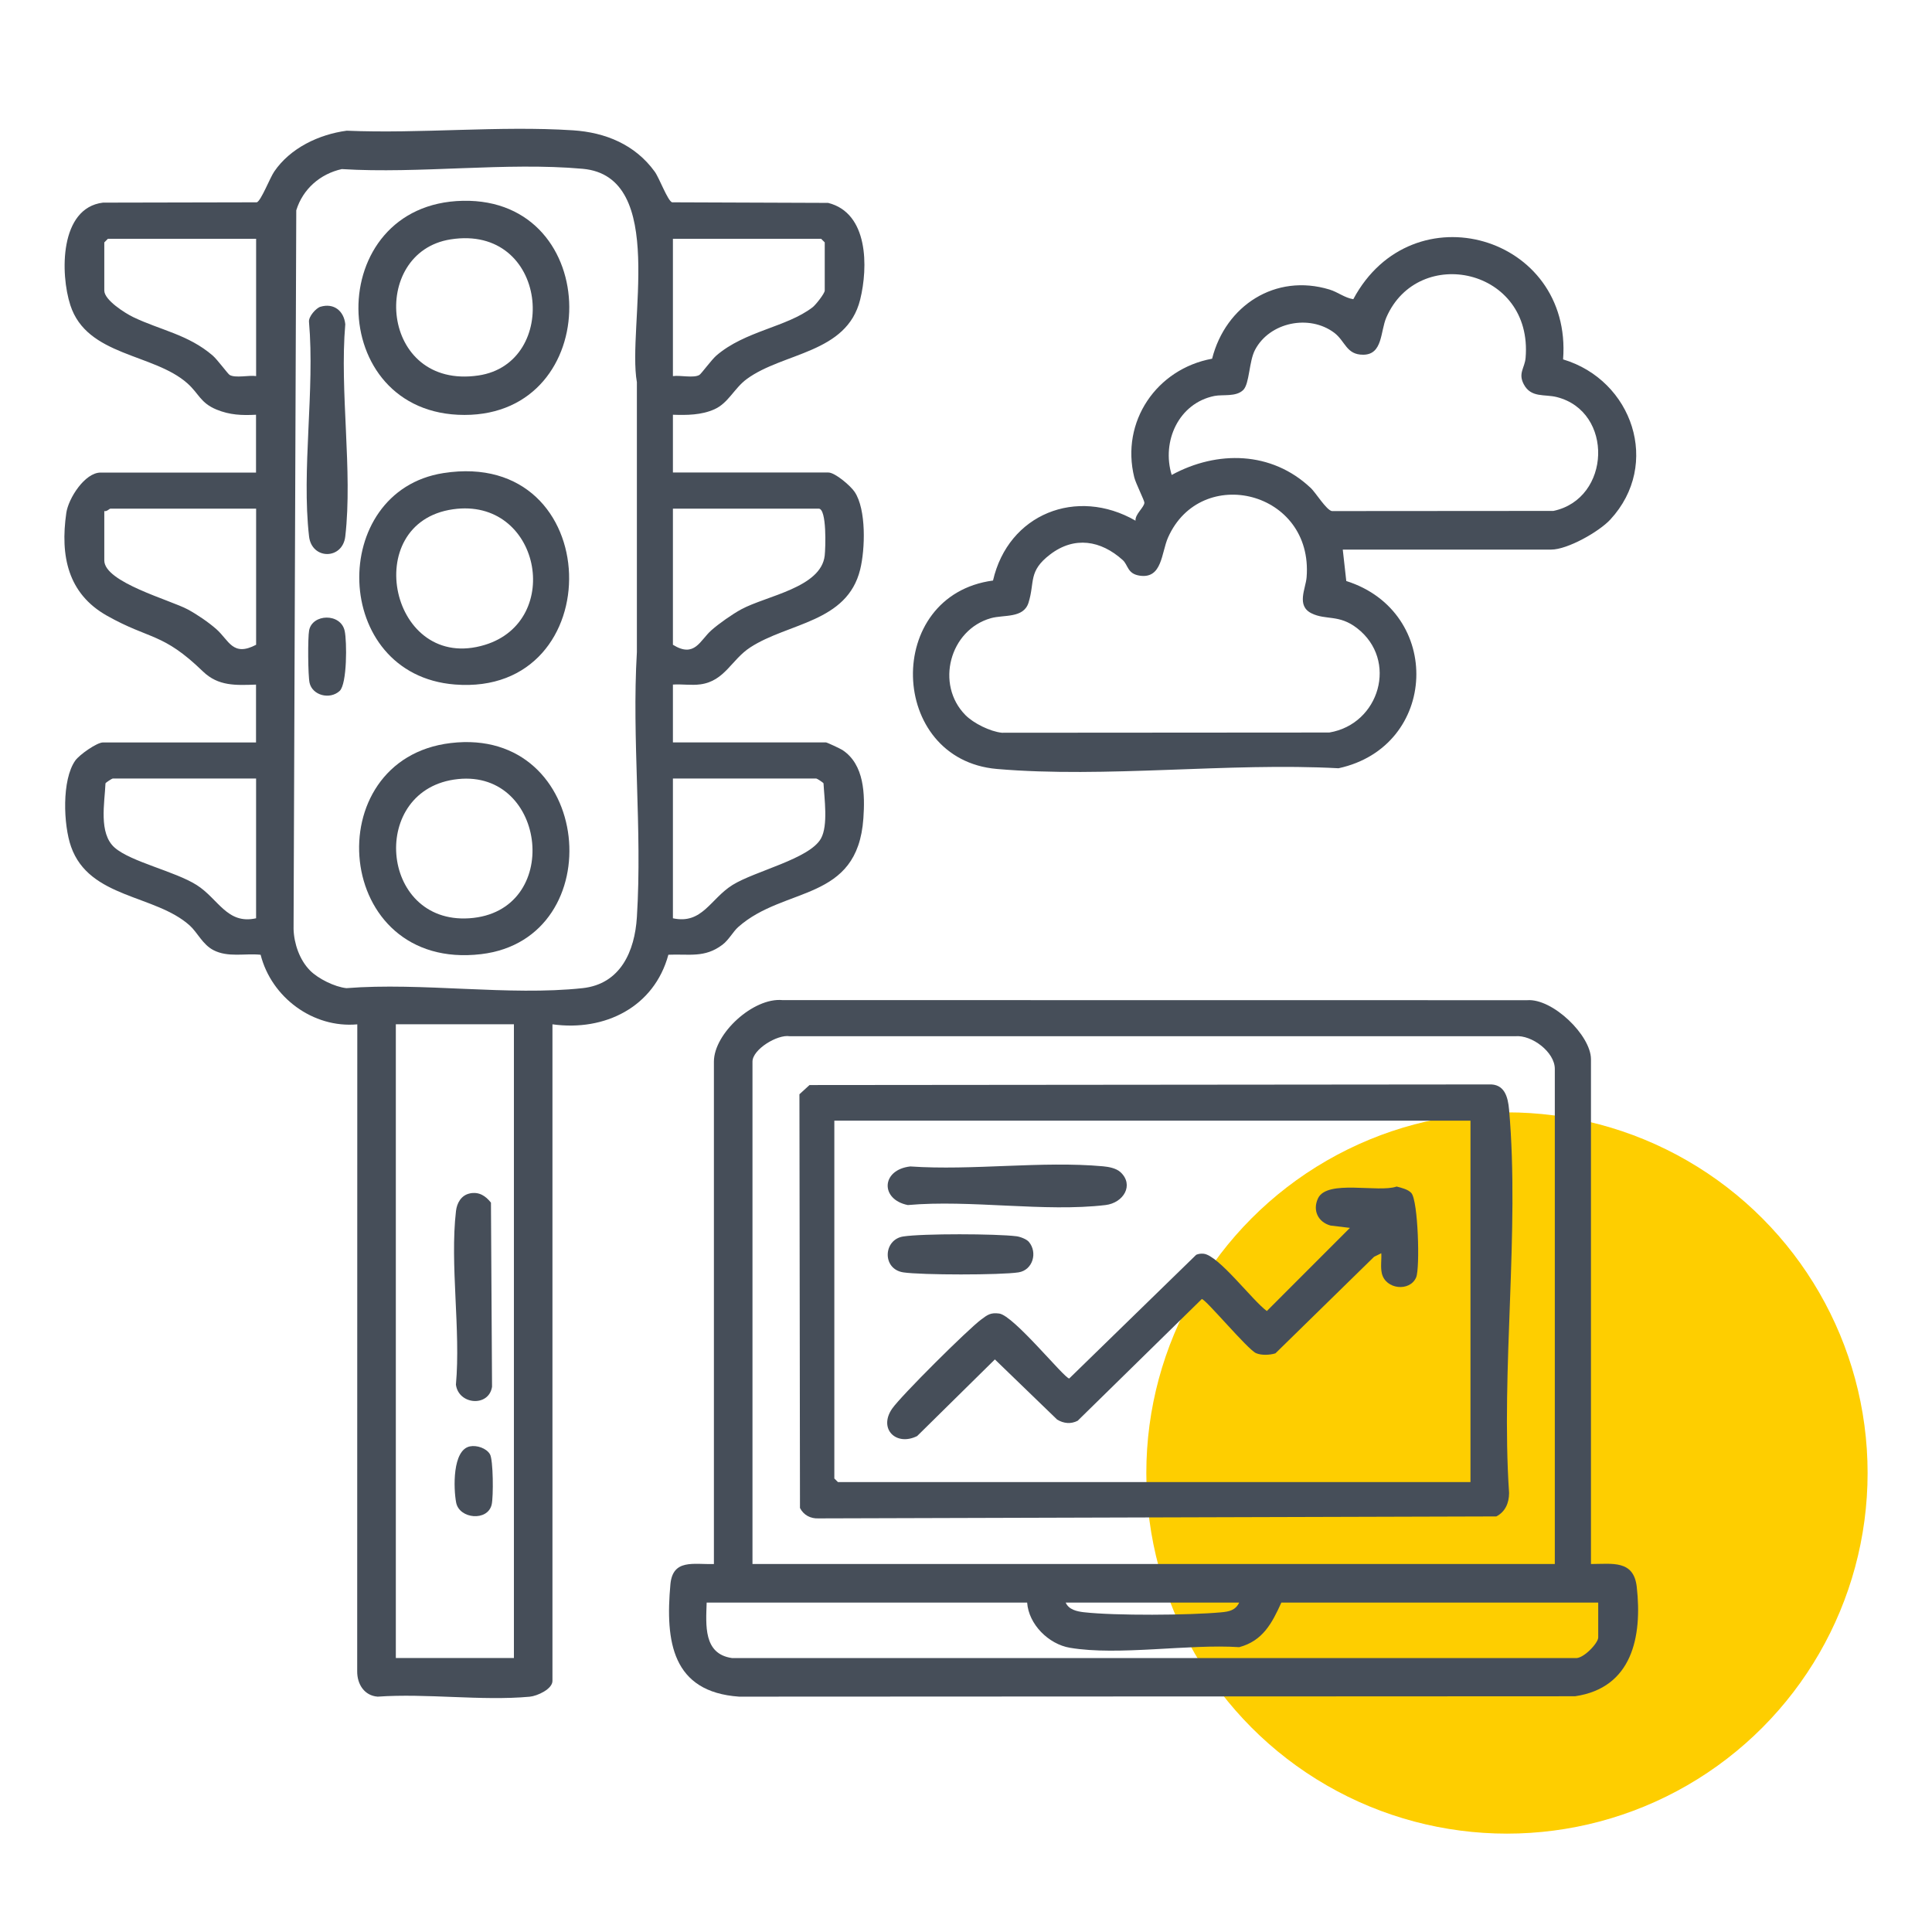
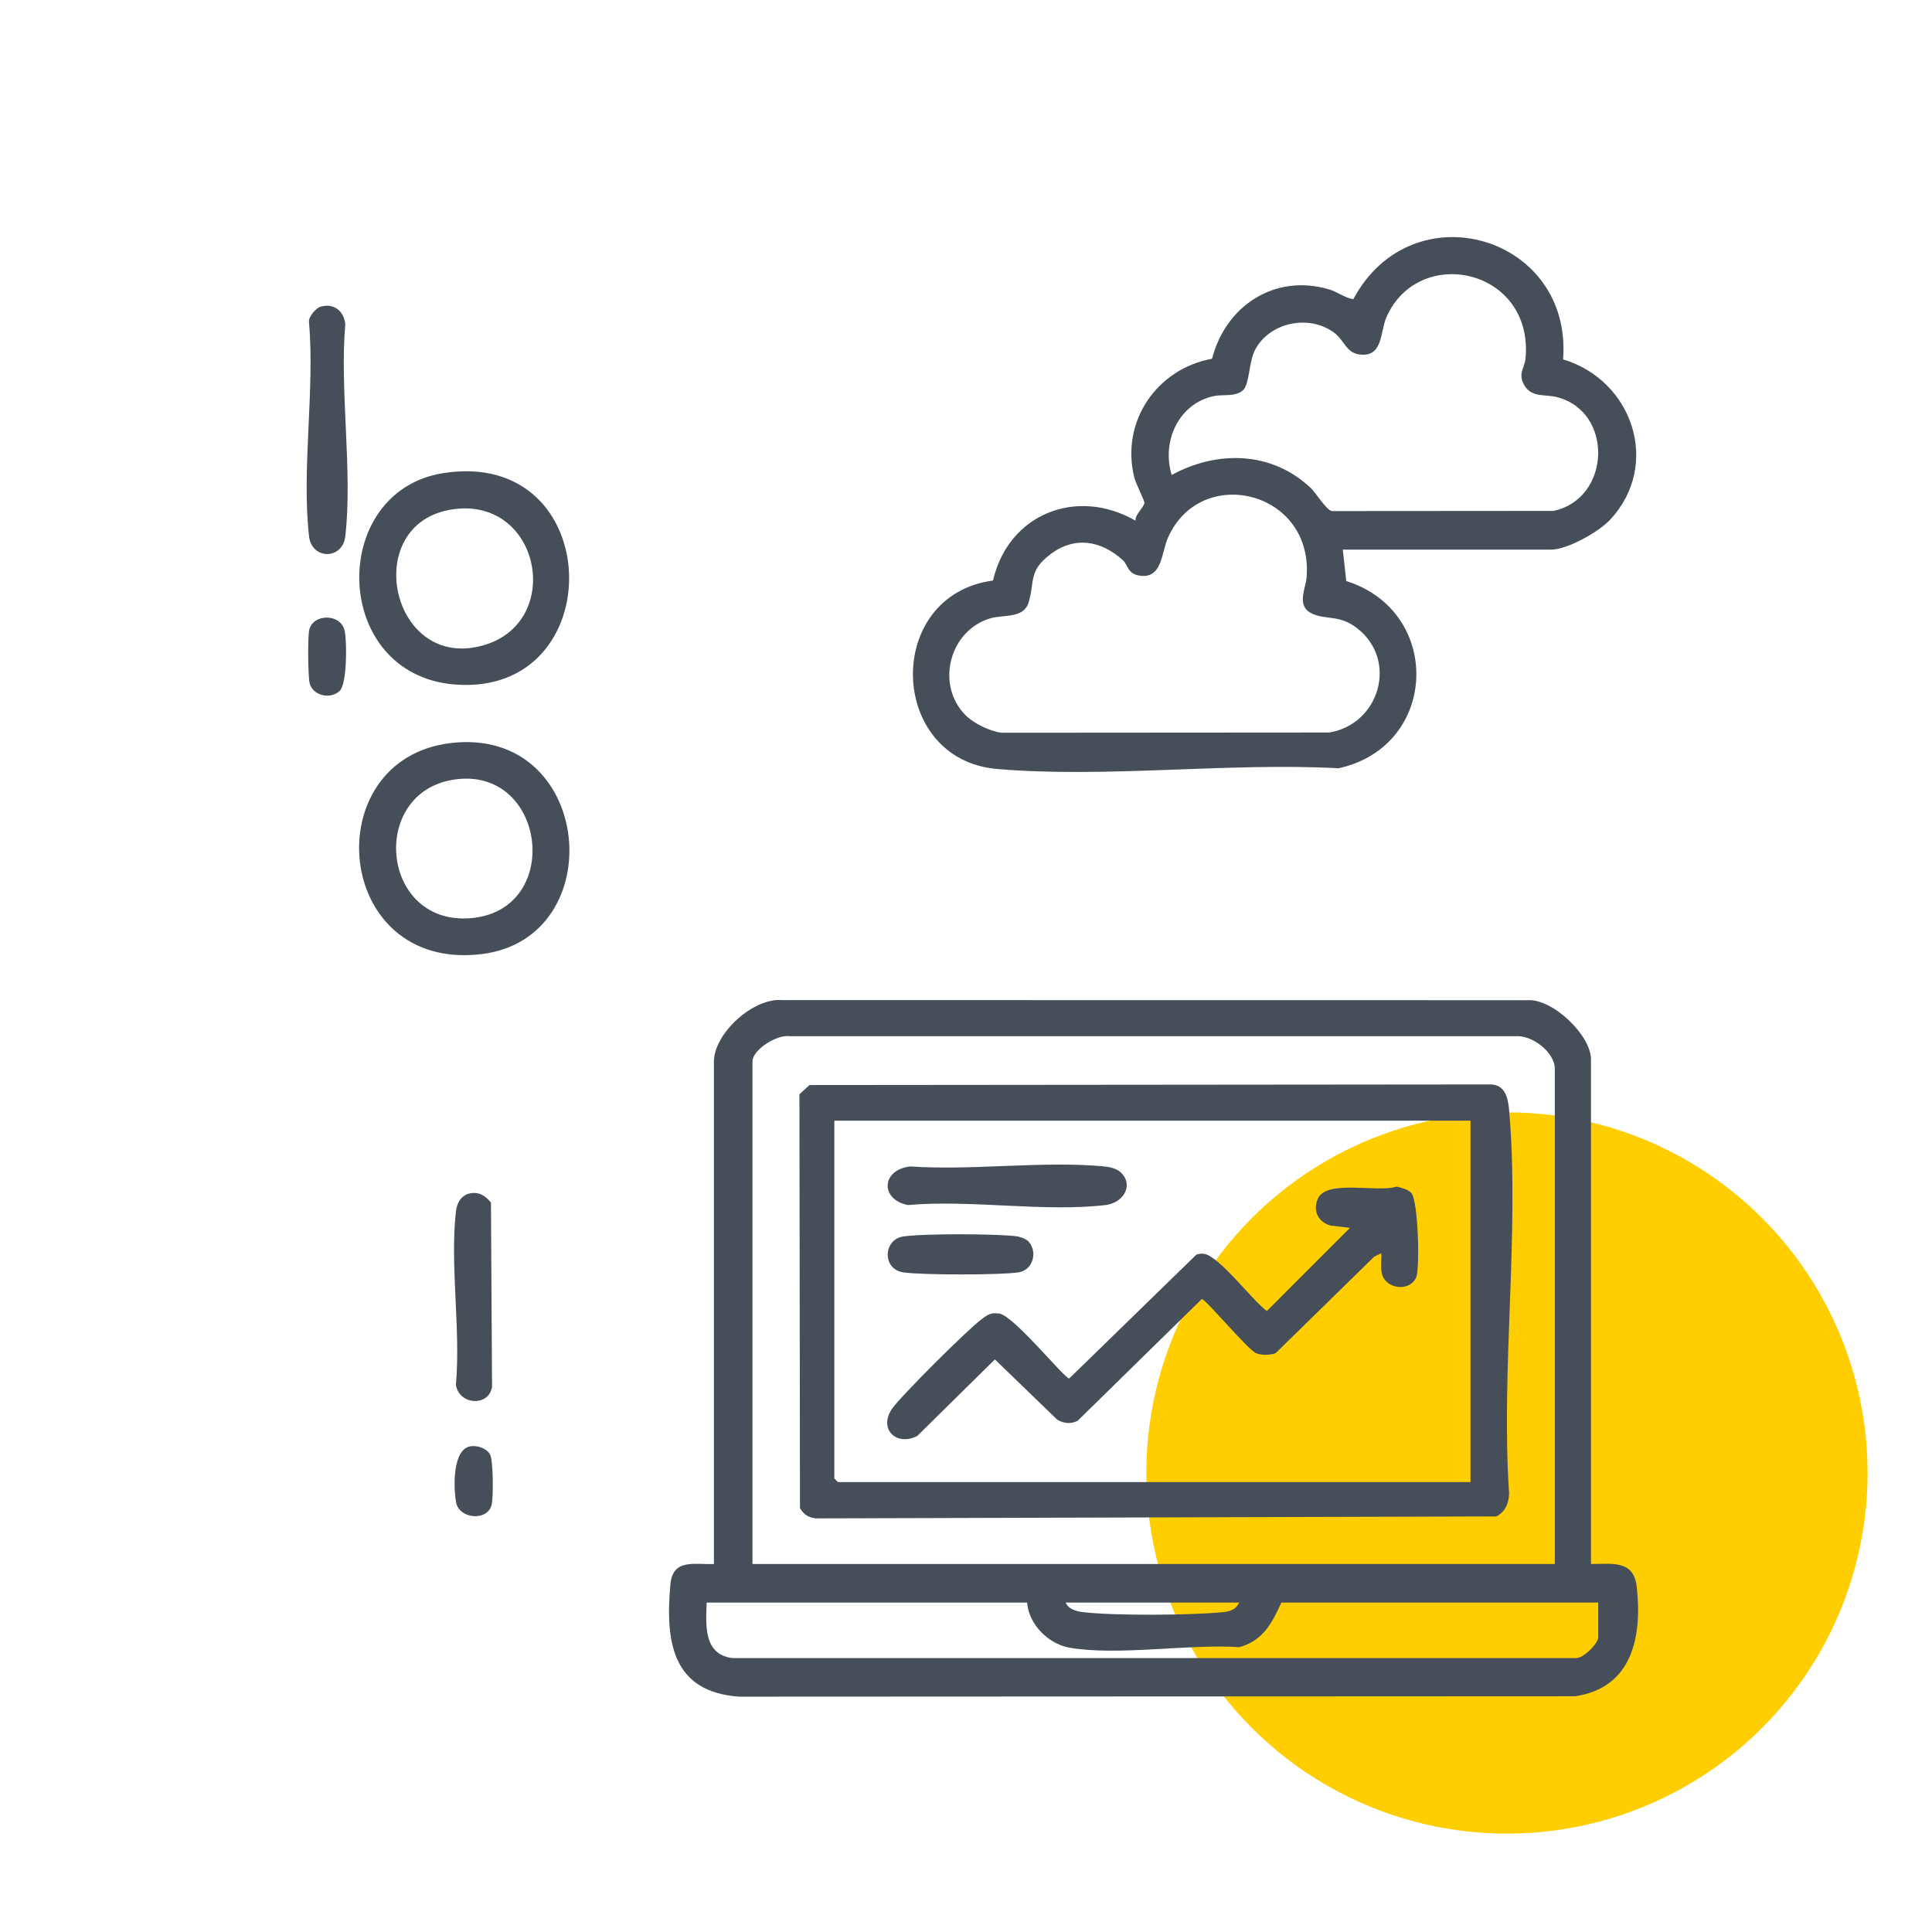
<svg xmlns="http://www.w3.org/2000/svg" width="60" height="60" viewBox="0 0 60 60" fill="none">
  <circle cx="46.8" cy="45.745" r="11.2" fill="#FECE00" />
-   <path d="M20.898 12.878V14.674H25.725C25.936 14.674 26.42 15.092 26.543 15.278C26.907 15.826 26.869 17.054 26.714 17.685C26.309 19.334 24.478 19.338 23.299 20.106C22.714 20.487 22.507 21.151 21.752 21.253C21.479 21.291 21.176 21.241 20.898 21.26V23.056H25.65C25.683 23.056 26.097 23.25 26.162 23.292C26.846 23.742 26.865 24.674 26.813 25.416C26.631 28.025 24.365 27.513 22.927 28.789C22.763 28.935 22.639 29.186 22.433 29.342C21.883 29.757 21.399 29.622 20.757 29.65C20.316 31.277 18.78 32.037 17.157 31.811V52.202C17.157 52.456 16.687 52.671 16.45 52.693C14.952 52.829 13.251 52.583 11.73 52.691C11.313 52.661 11.091 52.303 11.093 51.907L11.096 31.812C9.719 31.937 8.428 30.972 8.094 29.651C7.607 29.601 7.082 29.743 6.628 29.507C6.292 29.333 6.132 28.959 5.894 28.744C4.82 27.776 2.775 27.906 2.207 26.295C1.969 25.624 1.913 24.218 2.339 23.618C2.465 23.441 3.006 23.057 3.2 23.057H7.951V21.261C7.324 21.282 6.781 21.315 6.302 20.852C5.043 19.635 4.668 19.879 3.32 19.12C2.106 18.435 1.867 17.263 2.059 15.93C2.124 15.478 2.634 14.676 3.125 14.676H7.951V12.88C7.509 12.903 7.139 12.889 6.726 12.72C6.224 12.514 6.18 12.226 5.82 11.905C4.769 10.969 2.701 11.069 2.185 9.479C1.868 8.504 1.848 6.458 3.197 6.293L7.976 6.283C8.106 6.239 8.381 5.526 8.517 5.327C9.015 4.597 9.902 4.175 10.767 4.059C13.065 4.157 15.514 3.899 17.795 4.047C18.808 4.113 19.724 4.493 20.331 5.328C20.478 5.53 20.734 6.236 20.872 6.283L25.718 6.301C26.971 6.613 26.963 8.296 26.713 9.306C26.296 10.983 24.325 10.939 23.192 11.771C22.799 12.06 22.621 12.517 22.186 12.711C21.782 12.892 21.33 12.895 20.896 12.88L20.898 12.878ZM9.625 30.137C9.881 30.396 10.393 30.649 10.758 30.688C13.091 30.502 15.806 30.935 18.092 30.688C19.274 30.56 19.713 29.538 19.779 28.483C19.95 25.748 19.619 22.961 19.779 20.251V11.87C19.471 10.128 20.751 5.479 18.095 5.242C15.72 5.029 13.024 5.401 10.615 5.251C9.945 5.4 9.406 5.868 9.201 6.531L9.117 28.854C9.131 29.306 9.304 29.811 9.625 30.136V30.137ZM7.953 7.416H3.351L3.239 7.528V9.024C3.239 9.32 3.889 9.729 4.137 9.848C4.979 10.253 5.848 10.389 6.607 11.043C6.753 11.17 7.074 11.608 7.13 11.643C7.308 11.751 7.734 11.645 7.954 11.68V7.415L7.953 7.416ZM20.898 11.681C21.118 11.646 21.544 11.751 21.722 11.643C21.778 11.609 22.099 11.171 22.245 11.044C23.138 10.273 24.427 10.164 25.234 9.544C25.335 9.467 25.613 9.111 25.613 9.024V7.528L25.501 7.416H20.898V11.681ZM7.953 15.797H3.426C3.401 15.797 3.312 15.895 3.239 15.871V17.405C3.239 18.084 5.294 18.635 5.833 18.927C6.124 19.085 6.47 19.32 6.718 19.538C7.112 19.885 7.226 20.407 7.954 20.024V15.796L7.953 15.797ZM20.898 15.797V20.024C21.576 20.444 21.737 19.887 22.093 19.573C22.324 19.368 22.745 19.073 23.017 18.925C23.797 18.501 25.498 18.253 25.612 17.255C25.638 17.028 25.682 15.796 25.425 15.796H20.898L20.898 15.797ZM7.953 24.178H3.5C3.48 24.178 3.296 24.294 3.276 24.327C3.251 24.933 3.056 25.88 3.561 26.324C4.066 26.767 5.433 27.058 6.106 27.484C6.782 27.911 7.051 28.72 7.953 28.518V24.178ZM20.898 28.518C21.807 28.715 22.061 27.914 22.747 27.485C23.442 27.05 25.139 26.676 25.495 26.042C25.724 25.634 25.599 24.791 25.575 24.327C25.555 24.294 25.372 24.178 25.351 24.178H20.898V28.518ZM15.96 31.81H12.293V51.491H15.96V31.81Z" fill="#464E59" />
  <path d="M49.409 48.572C50.073 48.571 50.736 48.44 50.831 49.283C51.005 50.835 50.688 52.419 48.914 52.679L22.953 52.691C20.869 52.546 20.659 50.973 20.82 49.204C20.893 48.402 21.547 48.592 22.171 48.572V32.97C22.171 32.096 23.397 30.974 24.3 31.059L47.425 31.062C48.221 31 49.409 32.158 49.409 32.895V48.572ZM48.286 48.572V33.194C48.286 32.676 47.574 32.132 47.055 32.181H24.526C24.144 32.117 23.369 32.59 23.369 32.97V48.572H48.287H48.286ZM31.899 49.769H21.946C21.924 50.468 21.84 51.364 22.73 51.492L48.926 51.493C49.169 51.521 49.634 51.029 49.634 50.854V49.769H39.794C39.504 50.409 39.218 50.959 38.485 51.154C36.914 51.049 34.736 51.428 33.227 51.173C32.568 51.062 31.946 50.449 31.899 49.769H31.899ZM38.484 49.769H33.096C33.189 49.989 33.445 50.044 33.657 50.069C34.632 50.18 36.932 50.164 37.926 50.072C38.166 50.05 38.37 50.012 38.484 49.769Z" fill="#464E59" />
  <path d="M41.701 17.069L41.81 18.044C44.824 18.998 44.673 23.186 41.57 23.859C38.148 23.674 34.339 24.171 30.961 23.881C27.576 23.589 27.433 18.485 30.839 18.029C31.314 15.961 33.436 15.118 35.265 16.17C35.245 15.97 35.538 15.754 35.54 15.61C35.54 15.542 35.273 15.013 35.226 14.826C34.797 13.096 35.919 11.456 37.643 11.14C38.062 9.489 39.609 8.483 41.286 8.991C41.553 9.072 41.755 9.248 42.028 9.292C43.857 5.869 48.839 7.318 48.543 11.161C50.699 11.806 51.595 14.421 50.01 16.135C49.659 16.514 48.681 17.068 48.174 17.068H41.701V17.069ZM40.702 15.149C40.862 15.3 41.188 15.838 41.363 15.872L48.243 15.867C50.033 15.49 50.123 12.78 48.346 12.331C47.966 12.235 47.548 12.363 47.322 11.934C47.14 11.587 47.352 11.431 47.379 11.113C47.612 8.33 44.046 7.583 43.055 9.857C42.866 10.29 42.946 11.013 42.337 11.016C41.81 11.02 41.783 10.597 41.437 10.335C40.661 9.751 39.427 10.006 38.976 10.866C38.786 11.227 38.807 11.913 38.611 12.11C38.387 12.333 37.981 12.244 37.714 12.297C36.608 12.521 36.067 13.704 36.388 14.75C37.803 13.98 39.492 14.01 40.701 15.15L40.702 15.149ZM29.979 22.205C30.235 22.464 30.747 22.717 31.112 22.756L41.283 22.749C42.846 22.489 43.428 20.499 42.143 19.507C41.581 19.073 41.18 19.268 40.732 19.048C40.251 18.812 40.55 18.281 40.578 17.928C40.792 15.241 37.295 14.398 36.275 16.692C36.066 17.162 36.096 17.981 35.398 17.878C35.007 17.821 35.04 17.549 34.867 17.393C34.188 16.78 33.367 16.643 32.612 17.22C31.923 17.746 32.145 18.072 31.941 18.719C31.786 19.21 31.173 19.085 30.774 19.198C29.491 19.559 29.044 21.256 29.98 22.205H29.979Z" fill="#464E59" />
-   <path d="M14.375 6.236C18.762 6.148 18.783 12.886 14.425 12.886C10.068 12.886 10.015 6.324 14.375 6.236ZM13.995 7.434C11.458 7.832 11.797 12.11 14.855 11.661C17.409 11.287 17.026 6.957 13.995 7.434Z" fill="#464E59" />
  <path d="M13.77 14.692C18.844 13.899 18.984 21.643 14.126 21.258C10.276 20.953 10.185 15.253 13.77 14.692ZM14.069 15.816C11.137 16.234 12.133 20.924 15.062 20.026C17.52 19.271 16.77 15.432 14.069 15.816Z" fill="#464E59" />
  <path d="M13.997 23.076C18.432 22.549 19.01 29.151 14.941 29.632C10.342 30.176 9.813 23.574 13.997 23.076ZM14.222 24.195C11.451 24.484 11.774 28.703 14.573 28.518C17.476 28.326 16.996 23.905 14.222 24.195Z" fill="#464E59" />
  <path d="M9.951 9.527C10.372 9.4 10.683 9.662 10.723 10.071C10.544 12.153 10.957 14.623 10.723 16.659C10.639 17.388 9.682 17.388 9.598 16.659C9.361 14.599 9.781 12.101 9.596 9.993C9.581 9.831 9.813 9.568 9.952 9.526L9.951 9.527Z" fill="#464E59" />
  <path d="M10.547 21.459C10.242 21.738 9.701 21.595 9.614 21.206C9.564 20.98 9.556 19.807 9.6 19.578C9.697 19.06 10.58 19.03 10.704 19.592C10.776 19.916 10.782 21.245 10.547 21.459Z" fill="#464E59" />
  <path d="M14.592 37.062C14.877 37.004 15.081 37.139 15.247 37.349L15.281 43.068C15.181 43.704 14.242 43.63 14.159 43.002C14.312 41.297 13.968 39.274 14.161 37.609C14.19 37.358 14.326 37.117 14.592 37.063V37.062Z" fill="#464E59" />
  <path d="M14.593 44.919C14.809 44.875 15.106 44.975 15.216 45.163C15.32 45.34 15.325 46.486 15.27 46.723C15.148 47.257 14.263 47.174 14.166 46.663C14.084 46.232 14.045 45.031 14.593 44.919Z" fill="#464E59" />
  <path d="M25.141 33.697L46.231 33.678C46.72 33.652 46.83 34.054 46.866 34.464C47.199 38.255 46.608 42.527 46.866 46.368C46.864 46.677 46.749 46.949 46.47 47.094L25.421 47.155C25.171 47.166 24.96 47.054 24.844 46.833L24.827 33.983L25.14 33.697H25.141ZM45.667 34.803H25.911V45.916L26.024 46.028H45.667V34.803Z" fill="#464E59" />
  <path d="M42.898 38.92L42.673 39.031L39.61 42.029C39.434 42.084 39.179 42.096 39.008 42.024C38.749 41.914 37.442 40.343 37.323 40.343L33.468 44.123C33.257 44.231 33.033 44.21 32.83 44.086L30.897 42.218L28.483 44.598C27.829 44.924 27.273 44.374 27.706 43.747C27.988 43.342 30.055 41.288 30.474 40.977C30.669 40.832 30.762 40.758 31.03 40.793C31.481 40.851 33.057 42.81 33.206 42.81L37.15 38.968C37.225 38.937 37.299 38.928 37.379 38.936C37.842 38.982 38.901 40.396 39.343 40.715L41.923 38.133L41.323 38.061C40.93 37.954 40.758 37.585 40.932 37.216C41.213 36.619 42.808 37.049 43.374 36.849C43.519 36.888 43.73 36.935 43.831 37.051C44.043 37.294 44.101 39.376 43.981 39.667C43.79 40.125 43.026 40.049 42.913 39.54C42.869 39.34 42.909 39.123 42.897 38.921L42.898 38.92Z" fill="#464E59" />
  <path d="M34.794 36.399C35.23 36.799 34.892 37.357 34.333 37.424C32.447 37.648 30.127 37.251 28.193 37.424C27.33 37.251 27.364 36.327 28.27 36.225C30.198 36.358 32.361 36.048 34.26 36.221C34.434 36.237 34.663 36.28 34.793 36.399H34.794Z" fill="#464E59" />
  <path d="M31.952 38.567C32.232 38.9 32.073 39.444 31.633 39.514C31.078 39.601 28.607 39.6 28.05 39.514C27.39 39.411 27.428 38.497 28.05 38.4C28.658 38.306 30.937 38.314 31.566 38.393C31.682 38.407 31.88 38.482 31.952 38.567Z" fill="#464E59" />
</svg>